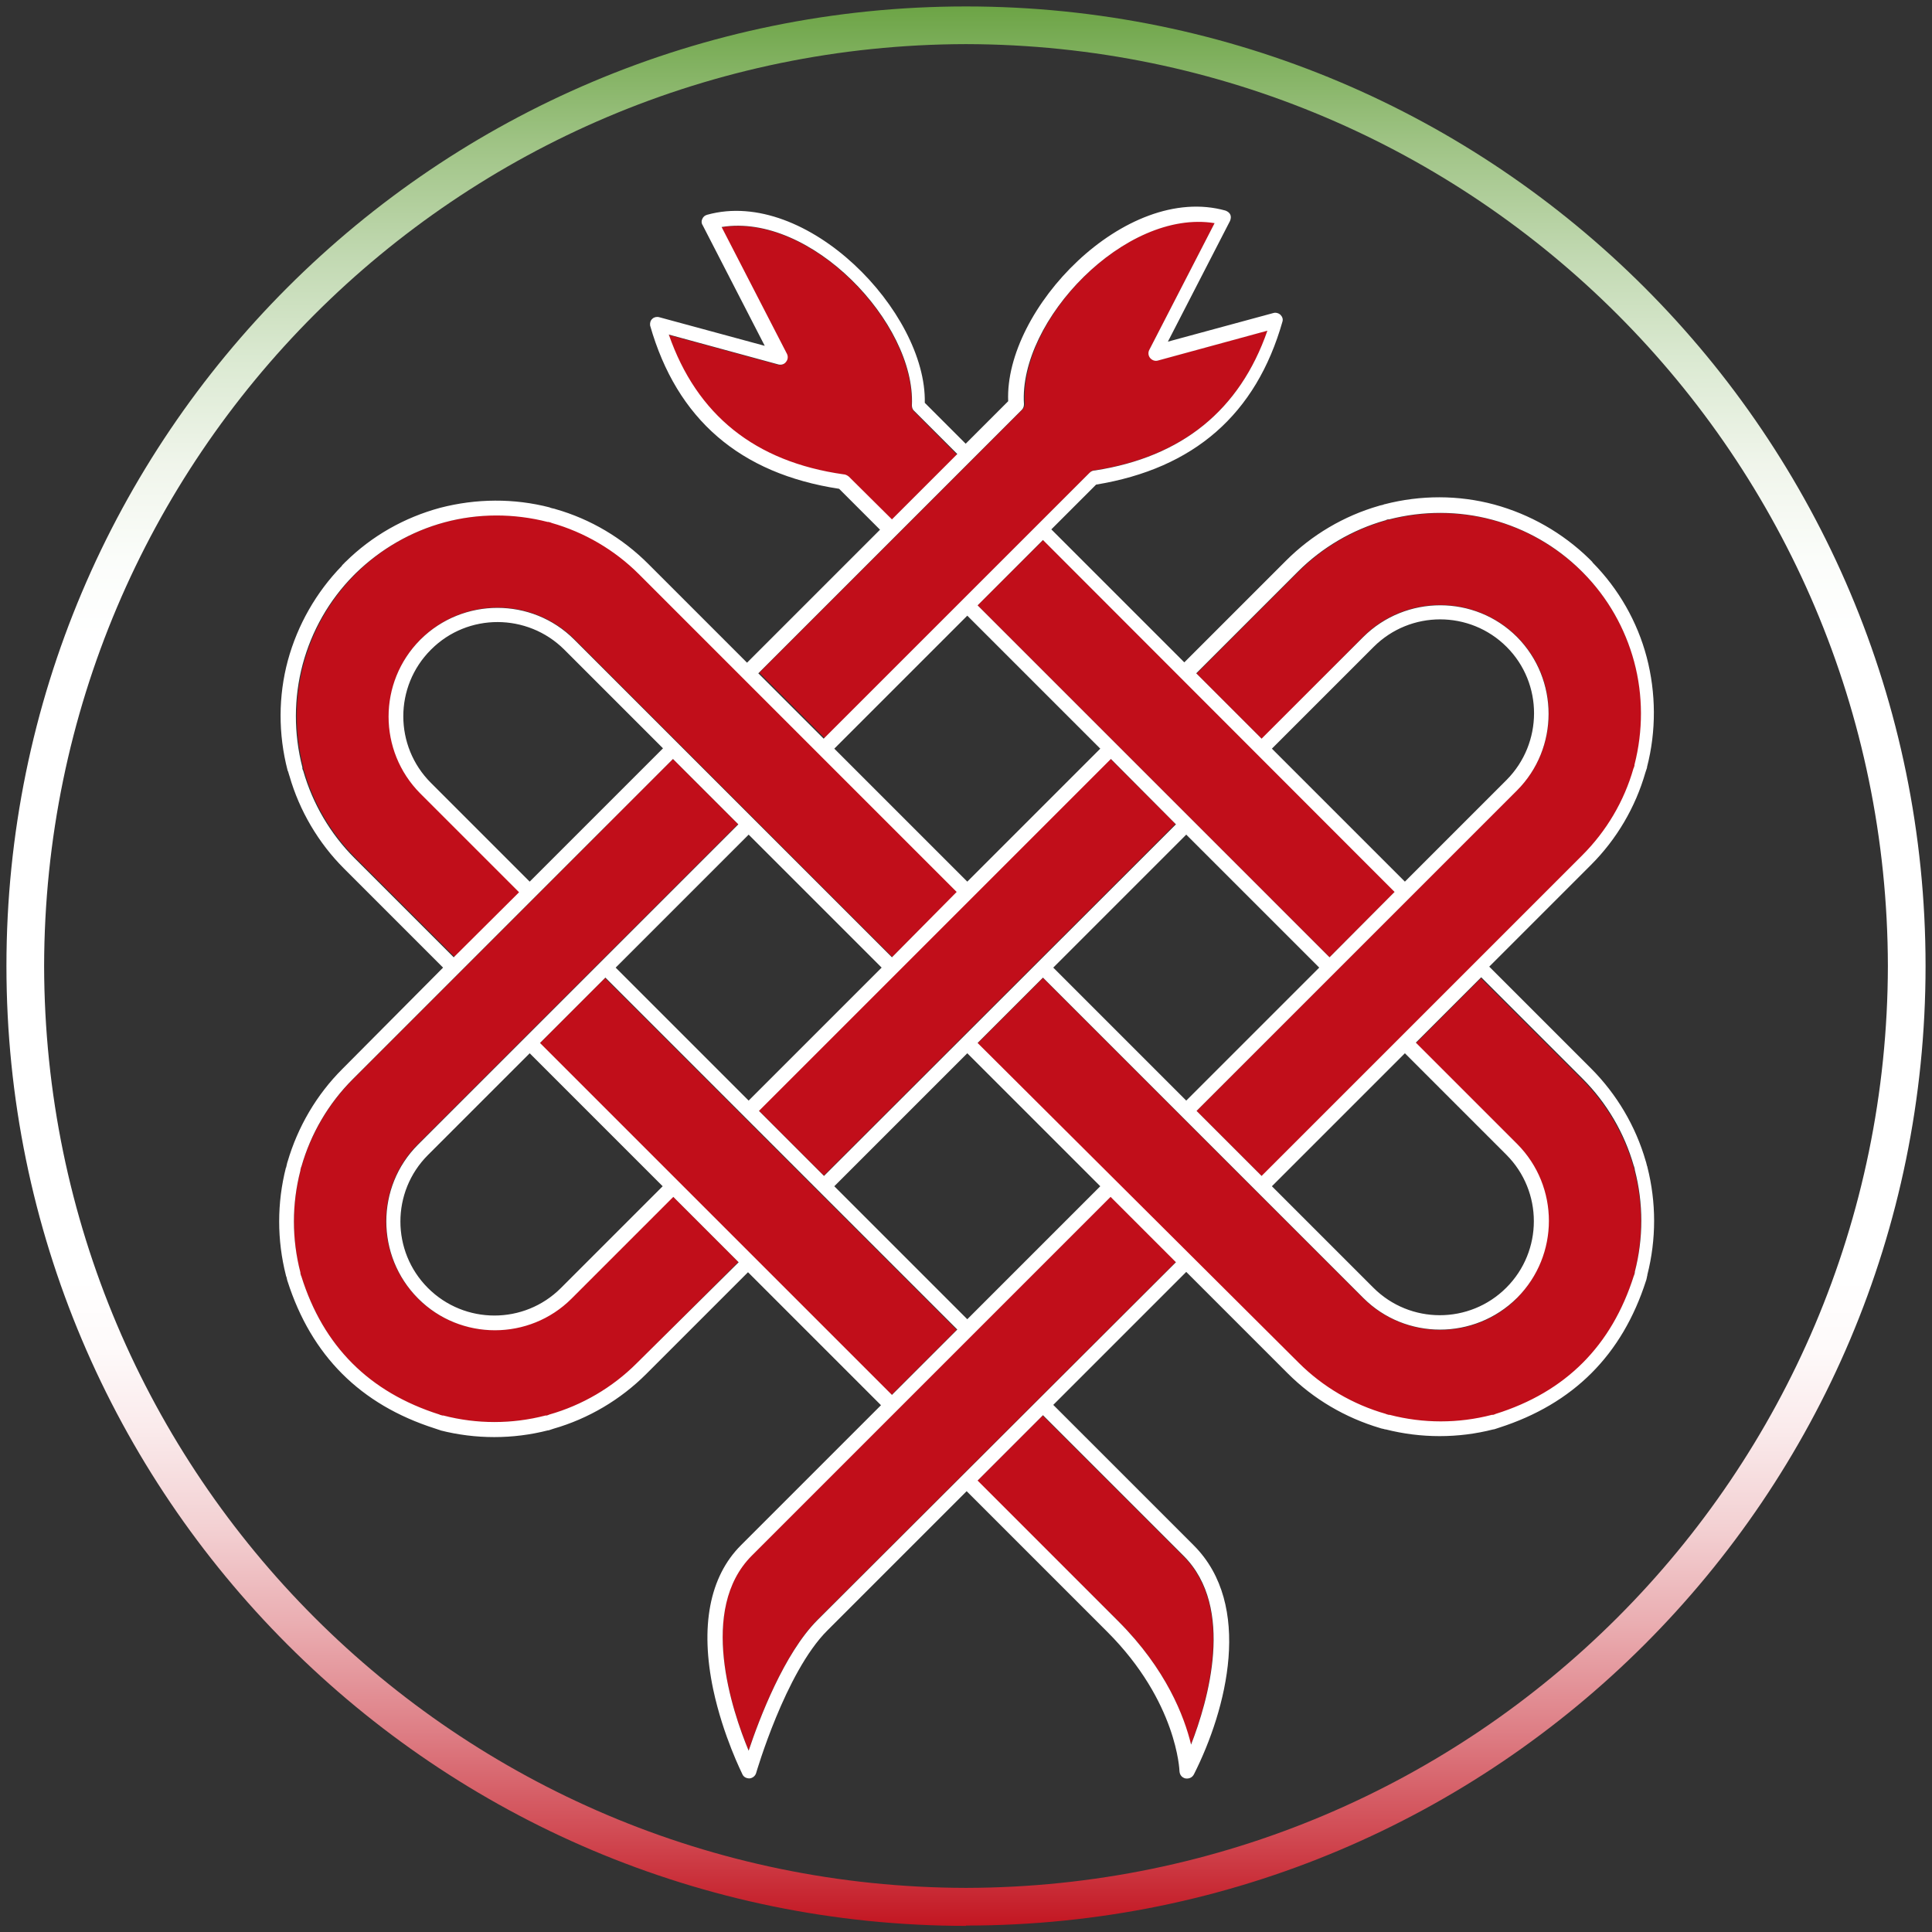
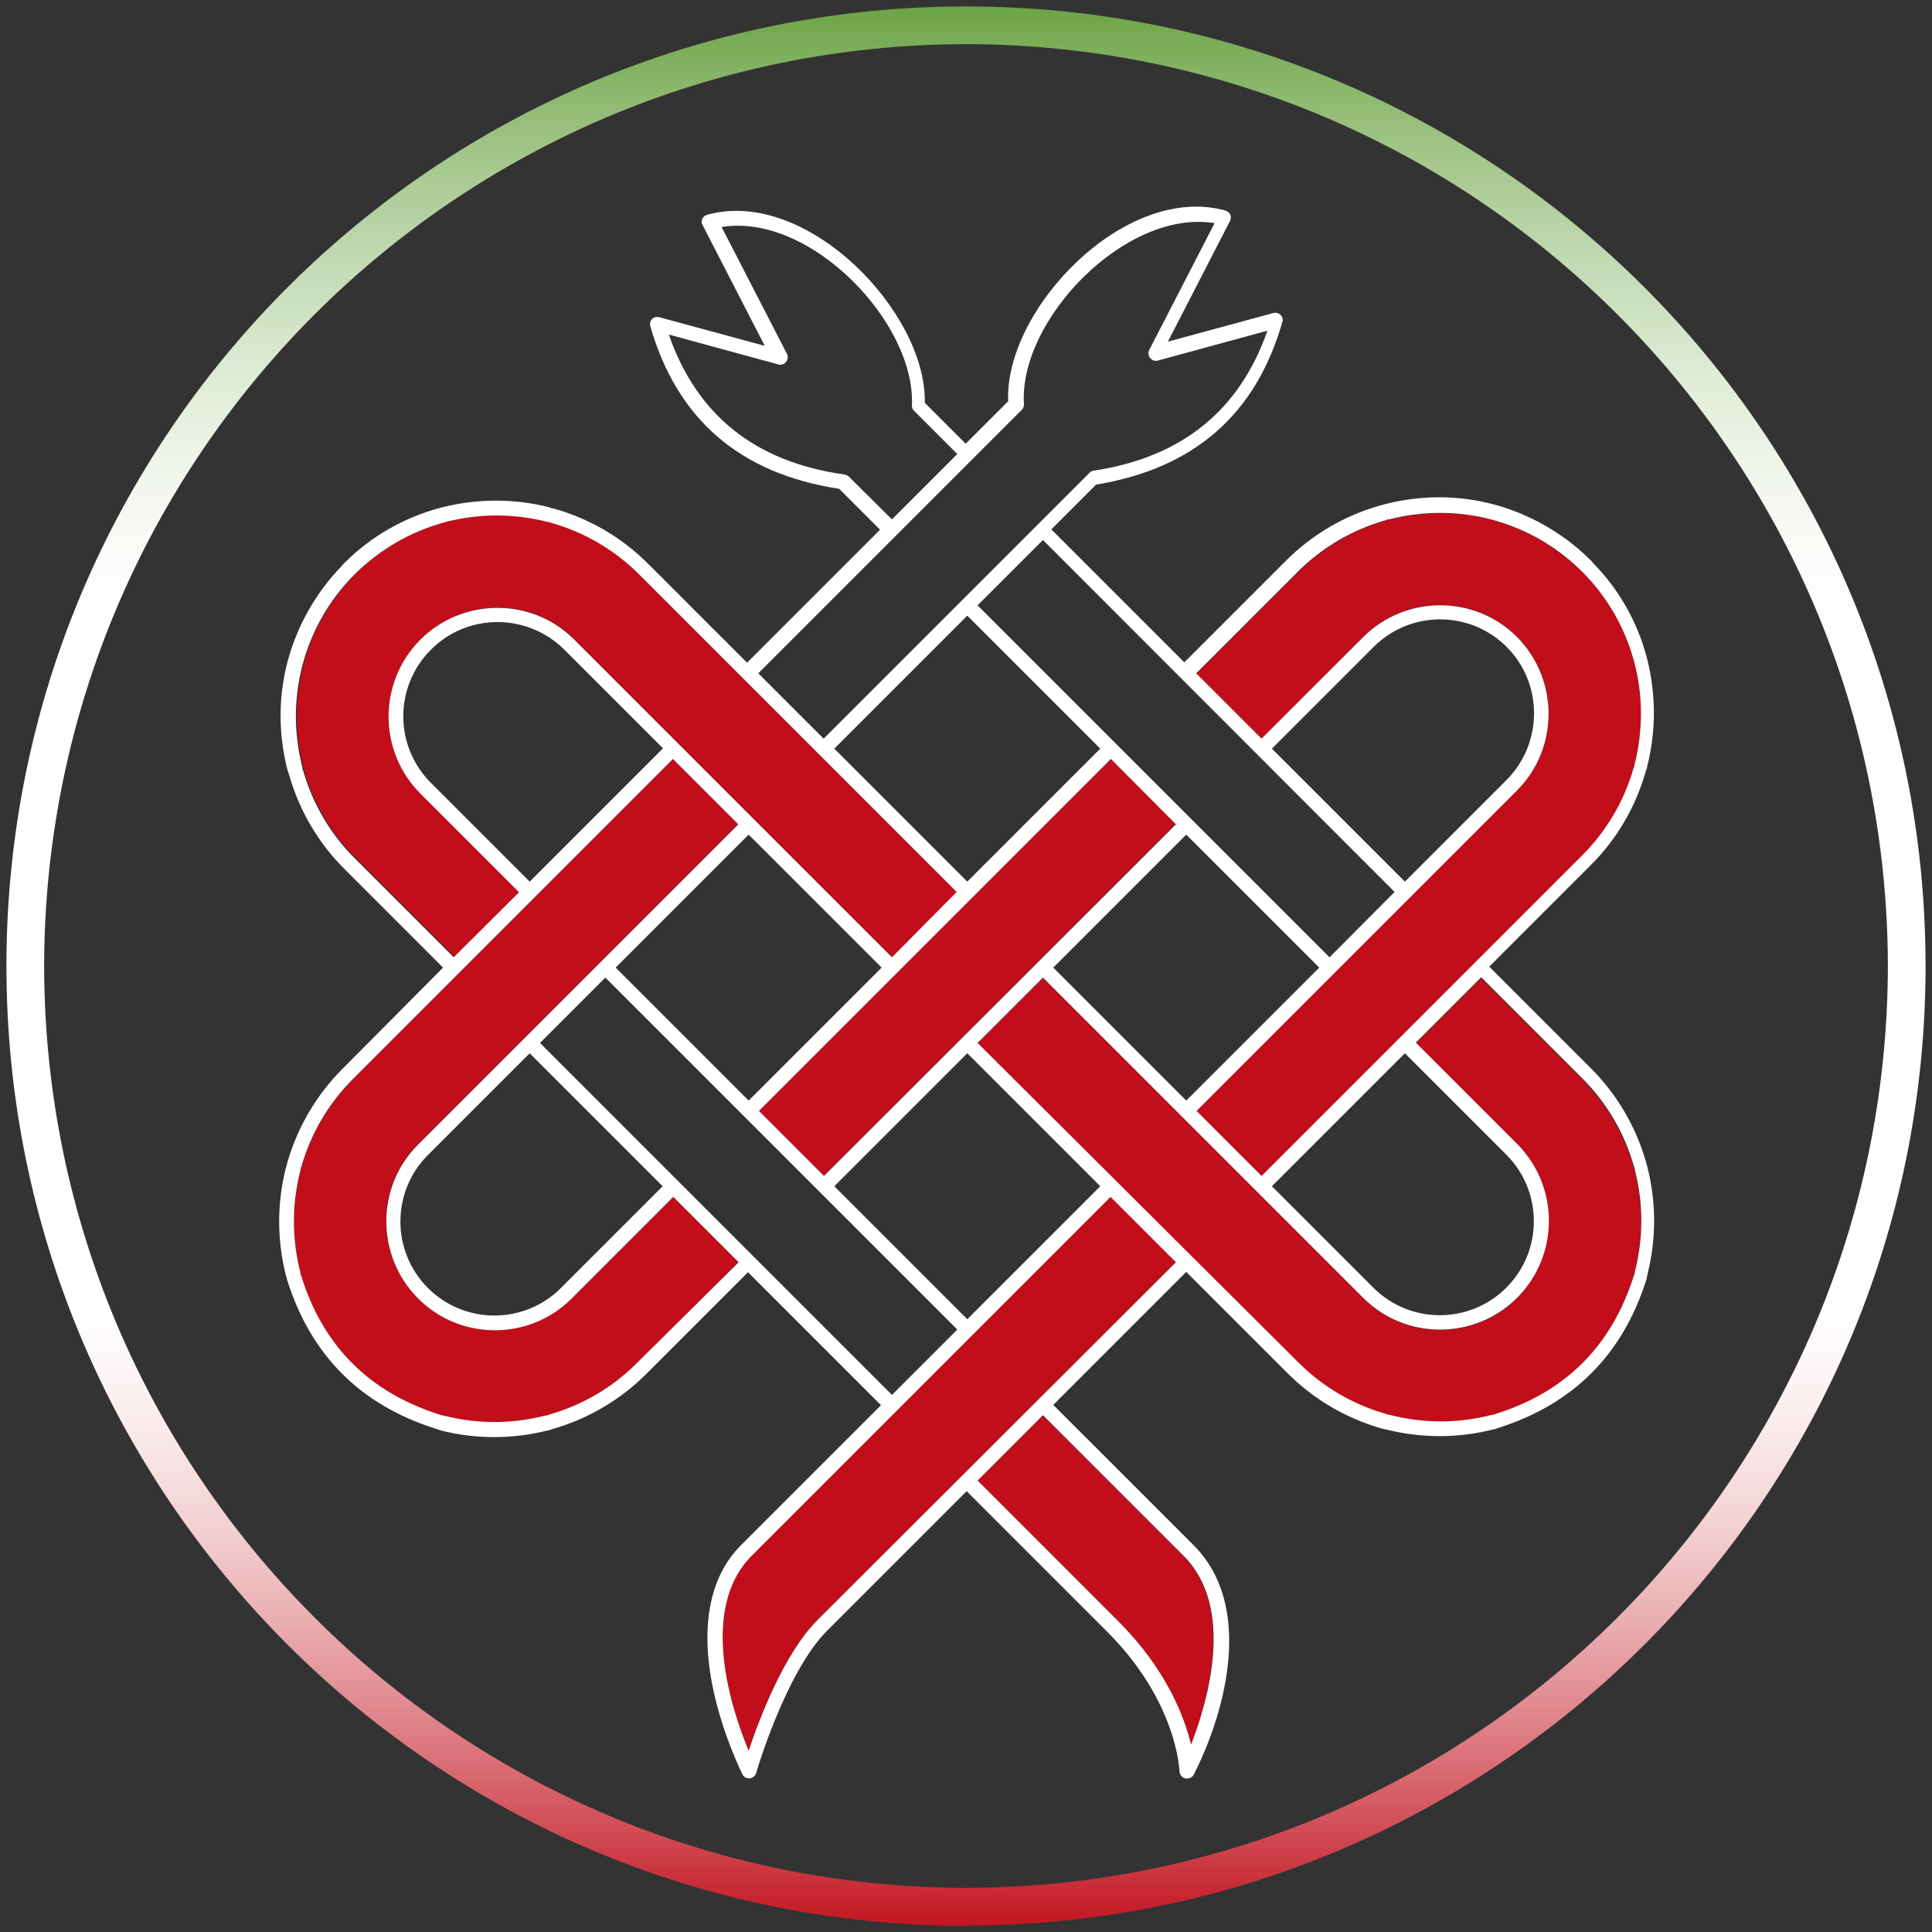
<svg xmlns="http://www.w3.org/2000/svg" xmlns:xlink="http://www.w3.org/1999/xlink" version="1.1" x="0px" y="0px" viewBox="0 0 600 600" style="enable-background:new 0 0 600 600;" xml:space="preserve" width="200" height="200">
  <rect x="0" y="0" width="600" height="600" fill="#333333" stroke="none" />
  <style type="text/css">
	.st0{display:none;}
	.st1{display:inline;}
	.st2{fill:#EEC211;}
	.st3{fill:#B02020;}
	.st4{display:inline;fill:#B02020;}
	.st5{fill:#FFFFFF;}
	.st6{clip-path:url(#SVGID_2_);fill:url(#SVGID_3_);}
	.st7{clip-path:url(#SVGID_2_);fill:#C10E1A;}
	.st8{fill:#C10E1A;}
	.st9{clip-path:url(#SVGID_5_);fill:#C10E1A;}
	.st10{clip-path:url(#SVGID_7_);fill:#C10E1A;}
	.st11{clip-path:url(#SVGID_7_);fill:#FFFFFF;}
</style>
  <g id="Ebene_1" class="st0">
    <g class="st1">
      <path class="st2" d="M348.1,501c15.3,15.3,21,30.3,23.1,39.3c5.4-13.8,14.1-43.6-2.3-60.1L324,435.5l-20.8,20.8L348.1,501z" />
      <path d="M283,115.9c-0.5-0.5-0.7-1.1-0.7-1.7c1.2-26.3-32.3-61.4-60.5-56.8l20.8,40.4c0.4,0.8,0.3,1.8-0.3,2.5s-1.5,1-2.4,0.8    L205,91.6c8.9,25.6,27.5,40.4,55.5,44.4c0.7,0,1.3,0.2,1.8,0.7l13.7,13.7l20.8-20.8L283,115.9z" />
      <path class="st3" d="M426,187.7c13.5-13.5,35.4-13.5,48.8,0c13.5,13.5,13.5,35.5,0,48.9l-102,102l20.8,20.8l102-102    c7.7-7.7,13.3-17.3,16.2-27.7c0-0.1,0.1-0.2,0.1-0.2l0.2-0.7l0,0v-0.1c0-0.1,0-0.1,0-0.2c2.8-10.7,2.8-22.1-0.1-32.8    c-2.8-10.6-8.4-20.4-16.2-28.3l-0.1-0.1l-0.5-0.5l-0.1-0.1c-7.9-7.7-17.6-13.3-28.3-16.1c-10.7-2.9-22-2.9-32.8-0.1    c-0.1,0-0.1,0-0.2,0h-0.1c0,0,0,0-0.1,0l-0.7,0.2c-0.1,0-0.1,0.1-0.2,0.1c-10.5,3-20,8.6-27.7,16.3l-32.3,32.3l20.8,20.8    L426,187.7z" />
      <path class="st3" d="M366.4,386.6l-20.8-20.8L231.4,480c-17.1,17.1-6.3,49.3-1,62.1c3.4-10.2,11.3-30.9,22-41.6L366.4,386.6z" />
-       <path class="st3" d="M174,398.2c-13.5,13.5-35.4,13.5-48.8,0c0,0,0,0,0-0.1c-13.5-13.5-13.5-35.4,0-48.9l102-102l-20.8-20.8    l-20.9,20.9c-0.1,0.1-0.1,0.2-0.2,0.3l-80.9,80.8c-7.7,7.7-13.3,17.3-16.3,27.7c0,0.1,0,0.2-0.1,0.2l-0.2,0.8c0,0.1,0,0.1,0,0.2    c-2.8,10.6-2.8,21.8,0,32.4c0,0.1,0,0.1,0,0.2l0,0v0.1l0.2,1c0,0.1,0.1,0.1,0.1,0.2c7,22.3,21.7,37,44,44c0.1,0,0.2,0,0.2,0.1    l0.7,0.2l0,0h0.1c0.1,0,0.1,0,0.2,0c10.6,2.8,21.8,2.8,32.4,0c0.1,0,0.1,0,0.2,0h0.1c0,0,0,0,0.1,0l0.6-0.2c0.1,0,0.2-0.1,0.2-0.1    c10.5-3,20.1-8.6,27.7-16.3l32.4-32.4l-20.8-20.8L174,398.2z" />
    </g>
    <rect x="220.8" y="278.3" transform="matrix(0.707 -0.707 0.707 0.707 -119.344 297.898)" class="st4" width="158.3" height="29.4" />
    <g class="st1">
      <path class="st3" d="M339,135.4c0.4-0.4,1.1-0.7,1.7-0.7c27.7-4.3,45.9-19.1,54.8-44.5l-34.9,9.5c-0.9,0.2-1.8-0.1-2.4-0.8    c-0.6-0.7-0.7-1.7-0.3-2.5L378.7,56c-28.4-4.7-62.3,31-60.5,57.5c0,0.7-0.2,1.3-0.7,1.8l-83.9,83.9l20.8,20.8L339,135.4z" />
      <path class="st3" d="M415.2,289.7l20.8-20.8c0,0-19.6-19.6-19.7-19.7L324,157l-20.8,20.8L415.2,289.7z" />
    </g>
    <rect x="215.7" y="283.4" transform="matrix(0.707 -0.707 0.707 0.707 -188.913 269.058)" class="st4" width="29.3" height="158.3" />
    <g class="st1">
-       <path class="st2" d="M474.8,349.3c13.5,13.5,13.5,35.4,0,48.8c0,0,0,0,0,0.1c-13.5,13.5-35.4,13.5-48.9,0L324,296.2L303.3,317    l101.9,101.9c7.7,7.7,17.3,13.3,27.7,16.3c0.1,0,0.2,0.1,0.2,0.1l0.7,0.2c0,0,0,0,0.1,0h0.1c0.1,0,0.1,0,0.2,0    c10.6,2.8,21.8,2.8,32.4,0c0.1,0,0.1,0,0.2,0h0.1h0.1l0.6-0.2c0.1,0,0.2-0.1,0.2-0.1c22.3-7,37-21.7,44-44c0-0.1,0-0.1,0.1-0.2    l0.2-0.7l0,0v-0.1c0-0.1,0-0.1,0-0.2c2.8-10.6,2.8-21.8,0-32.4c0-0.1,0-0.1,0-0.2l-0.2-0.8c0-0.1-0.1-0.2-0.1-0.2    c-3-10.5-8.6-20-16.3-27.7l-32.3-32.3L442.5,317L474.8,349.3z" />
      <path d="M126,237.4c-13.5-13.5-13.5-35.4,0-48.8l0,0l0.1-0.1c13.5-13.4,35.4-13.4,48.8,0L276,289.7l20.8-20.8L195.6,167.8    c-7.7-7.7-17.3-13.3-27.8-16.3c-0.1,0-0.1,0-0.2-0.1l-0.7-0.2h-0.1l0,0c-0.1,0-0.1,0-0.2,0c-10.7-2.8-22.1-2.8-32.8,0.1    c-10.6,2.8-20.4,8.4-28.3,16.1l-0.1,0.1L105,168l-0.1,0.1c-7.7,7.9-13.3,17.7-16.2,28.3c-2.9,10.7-2.9,22-0.1,32.8    c0,0.1,0,0.1,0,0.2v0.1v0.1l0.2,0.6c0,0.1,0.1,0.2,0.1,0.2c3,10.4,8.6,20,16.3,27.7l31.5,31.5l20.8-20.7L126,237.4z" />
      <path class="st5" d="M348.1,501l-44.8-44.8l20.8-20.8l44.8,44.8c16.5,16.5,7.7,46.3,2.3,60.1C369,531.4,363.3,516.3,348.1,501     M303.3,317l20.8-20.8l101.9,102c13.5,13.5,35.4,13.5,48.9,0c0,0,0,0,0.1-0.1c13.4-13.5,13.4-35.4,0-48.8L442.5,317l20.8-20.8    l32.3,32.3c7.7,7.7,13.3,17.3,16.3,27.7c0,0.1,0.1,0.2,0.1,0.2l0.2,0.8c0,0.1,0,0.1,0,0.2c2.8,10.6,2.8,21.8,0,32.4    c0,0.1,0,0.1,0,0.2v0.1l0,0l-0.2,0.7c0,0.1-0.1,0.1-0.1,0.2c-7,22.3-21.7,37-44,44c-0.1,0-0.2,0.1-0.2,0.1l-0.6,0.2H467h-0.1    c-0.1,0-0.1,0-0.2,0c-10.6,2.8-21.8,2.8-32.4,0c-0.1,0-0.1,0-0.2,0H434l0,0l-0.7-0.2c-0.1,0-0.2-0.1-0.2-0.1    c-10.5-3-20-8.6-27.7-16.3L303.3,317z M230.4,542.2c-5.3-12.8-16.1-45,1-62.1l114.2-114.2l20.8,20.8l-114,114    C241.7,511.3,233.8,532,230.4,542.2 M300,404.9l-42.3-42.3l42.3-42.3l42.3,42.3L300,404.9z M276,428.9L164,317l20.8-20.8l112,112    L276,428.9z M194.7,419c-7.7,7.7-17.3,13.3-27.7,16.3c-0.1,0-0.2,0.1-0.2,0.1l-0.6,0.2c0,0,0,0-0.1,0H166c-0.1,0-0.1,0-0.2,0    c-10.6,2.8-21.8,2.8-32.4,0c-0.1,0-0.1,0-0.2,0h-0.1l0,0l-0.7-0.2c-0.1,0-0.2-0.1-0.2-0.1c-22.3-7-37-21.7-44-44    c0-0.1,0-0.2-0.1-0.2l-0.2-0.7v-0.1l0,0c0-0.1,0-0.2,0-0.2c-2.8-10.6-2.8-21.8,0-32.4c0-0.1,0-0.1,0-0.2l0.2-0.8    c0-0.1,0.1-0.2,0.1-0.2c3-10.5,8.6-20.1,16.3-27.7l102-102l20.8,20.8l-102,102c-13.5,13.5-13.5,35.4,0,48.9c0,0,0,0,0.1,0.1    c13.5,13.4,35.4,13.4,48.8,0l32.4-32.4l20.8,20.8L194.7,419z M160.7,320.3l42.3,42.3L170.7,395c-11.7,11.6-30.6,11.7-42.3,0l0,0    c-11.7-11.7-11.7-30.7,0-42.3L160.7,320.3z M272.7,293l-42.3,42.3L188,293l42.3-42.3L272.7,293z M174.8,188.6    c-13.5-13.5-35.4-13.5-48.8,0l-0.1,0.1c-13.4,13.5-13.4,35.4,0,48.8l31.5,31.5l-20.8,20.7l-31.5-31.5    c-7.7-7.7-13.3-17.3-16.3-27.7c0-0.1,0-0.2-0.1-0.2l-0.2-0.6v-0.1v-0.1c0-0.1,0-0.1,0-0.2c-2.8-10.7-2.8-22.1,0.1-32.8    c2.8-10.6,8.4-20.4,16.2-28.3l0.1-0.1l0.5-0.5l0.1-0.1c7.9-7.7,17.6-13.3,28.3-16.1c10.7-2.9,22-2.9,32.8-0.1c0.1,0,0.1,0,0.2,0    l0,0h0.1l0.7,0.2c0.1,0,0.1,0.1,0.2,0.1c10.5,3,20,8.6,27.7,16.3L296.6,269L276,289.7L174.8,188.6z M160.7,265.7l-31.5-31.5    c-11.7-11.7-11.7-30.6,0-42.3l0.1-0.1c11.7-11.6,30.6-11.6,42.3,0l31.5,31.5L160.7,265.7z M262.3,136.7c-0.5-0.5-1.1-0.7-1.8-0.7    c-28.1-4-46.6-18.8-55.5-44.4l34.9,9.5c0.9,0.2,1.8-0.1,2.4-0.8c0.6-0.7,0.7-1.7,0.3-2.5l-20.8-40.4c28.2-4.6,61.8,30.5,60.5,56.8    c0,0.7,0.2,1.3,0.7,1.7l13.7,13.7L276,150.4L262.3,136.7z M378.6,56.1l-20.8,40.4c-0.4,0.8-0.3,1.8,0.3,2.5c0.6,0.7,1.5,1,2.4,0.8    l34.9-9.5c-8.9,25.4-27.1,40.2-54.8,44.5c-0.6,0-1.2,0.2-1.7,0.7L254.4,220l-20.8-20.8l83.9-83.9c0.5-0.5,0.7-1.1,0.7-1.8    C316.3,87.1,350.3,51.4,378.6,56.1 M342.3,223.3L300,265.6l-42.3-42.3L300,181L342.3,223.3z M366.4,247.3l-112,112l-20.8-20.8    l112-112L366.4,247.3z M412,293l-42.3,42.3L327.3,293l42.3-42.3L412,293z M436,268.9l-20.7,20.8l-112-112L324,157L436,268.9z     M439.3,265.7L397,223.4l32.4-32.4c11.7-11.7,30.6-11.7,42.4,0c11.6,11.7,11.6,30.6,0,42.3L439.3,265.7z M405.3,166.9    c7.7-7.7,17.3-13.3,27.7-16.3c0.1,0,0.2,0,0.2-0.1l0.7-0.2c0,0,0,0,0.1,0h0.1c0.1,0,0.1,0,0.2,0c10.7-2.8,22.1-2.8,32.8,0.1    c10.6,2.8,20.4,8.4,28.3,16.1l0.1,0.1l0.5,0.5l0.1,0.1c7.7,7.9,13.3,17.7,16.2,28.3c2.9,10.7,2.9,22,0.1,32.8c0,0.1,0,0.1,0,0.2    v0.1l0,0l-0.2,0.7c0,0.1-0.1,0.2-0.1,0.2c-3,10.4-8.6,20-16.3,27.7l-102,102L373,338.4l102-102c13.5-13.5,13.5-35.4,0-48.9    c-13.5-13.4-35.4-13.4-48.8,0L393.7,220l-20.8-20.8L405.3,166.9z M439.3,320.3l32.3,32.3c11.7,11.7,11.7,30.6,0,42.3l0,0    c-11.7,11.7-30.7,11.7-42.3,0L397,362.6L439.3,320.3z M372.1,549.7c10.4-20.7,18.9-53.8,0-72.7l-44.8-44.8l42.3-42.3l32.3,32.3    c8.2,8.2,18.4,14.2,29.5,17.4c0.1,0,0.2,0.1,0.3,0.1l0.9,0.2l0,0l0,0l0.3,0.1c0.1,0,0.2,0,0.2,0c11.2,2.9,23.1,2.9,34.4,0    c0.1,0,0.1,0,0.2,0l0.2-0.1h0.1l1-0.3c0.1,0,0.2-0.1,0.3-0.1c23.7-7.6,39.3-23.2,46.8-46.9c0-0.1,0.1-0.2,0.1-0.3l0.2-0.9    c0,0,0,0,0-0.1l0.1-0.3c0-0.1,0-0.1,0-0.2c2.9-11.2,2.9-23.1,0-34.3c0-0.1,0-0.2-0.1-0.3l-0.3-1.3c0-0.1-0.1-0.2-0.1-0.3    c-3.2-11.1-9.2-21.3-17.4-29.5l-22.8-22.8l-9.5-9.5l32.4-32.4c8.2-8.2,14.2-18.3,17.3-29.4c0-0.1,0.1-0.2,0.1-0.3l0.3-1l0,0    l0.1-0.3c0-0.1,0-0.1,0-0.2c3-11.4,2.9-23.5-0.1-34.9c-3-11.3-9-21.8-17.2-30.2c0-0.1-0.1-0.1-0.2-0.2l-0.8-0.8    c-0.1-0.1-0.1-0.1-0.2-0.2c-8.4-8.2-18.8-14.2-30.2-17.2c-11.4-3-23.5-3.1-34.9-0.1c-0.1,0-0.2,0-0.3,0.1l-0.3,0.1l0,0l-0.9,0.2    c-0.1,0-0.2,0.1-0.3,0.1c-11.1,3.2-21.3,9.2-29.5,17.4l-32,32.5l-42.3-42.3l14.3-14.3c31.1-5.1,50.9-22.4,59.3-51.9    c0.2-0.8-0.1-1.6-0.7-2.1s-1.4-0.8-2.2-0.5L364.4,94l19.7-38.4c0.6-1.6,0.1-2.6-1.4-3.3c-31.9-8.9-70.4,31.4-69.2,60.6L300,126.4    l-13-13c0.6-28.9-37.6-68.7-69.2-59.8c-0.7,0.2-1.2,0.7-1.5,1.3s-0.3,1.4,0.1,2l19.7,38.4l-33.6-9.2c-0.8-0.2-1.6,0-2.2,0.5    c-0.6,0.5-0.8,1.4-0.7,2.1c8.5,29.8,28.6,47.1,60.2,51.9l13,13L230.4,196l-31.5-31.5c-8.2-8.2-18.4-14.2-29.5-17.4    c-0.1,0-0.2-0.1-0.3-0.1l-0.9-0.3l0,0l-0.3-0.1c-0.1,0-0.2,0-0.2-0.1c-11.4-3-23.5-2.9-34.9,0.1c-11.3,3-21.8,9-30.2,17.2    c-0.1,0-0.1,0.1-0.2,0.2l-0.8,0.8c-0.1,0.1-0.1,0.1-0.2,0.2c-8.2,8.4-14.2,18.8-17.2,30.2s-3.1,23.5-0.1,34.9c0,0.1,0,0.2,0.1,0.2    l0.1,0.3l0,0l0.3,1c0,0.1,0.1,0.2,0.1,0.3c3.2,11.1,9.2,21.3,17.4,29.4l31.5,31.5l-32.4,32.4c-8.2,8.2-14.2,18.4-17.4,29.5    c0,0.1-0.1,0.2-0.1,0.3l-0.3,1.3c0,0.1,0,0.2-0.1,0.2c-2.9,11.2-2.9,23.1,0,34.3c0,0.1,0,0.2,0.1,0.3l0.1,0.3l0,0l0.2,0.9    c0,0.1,0.1,0.2,0.1,0.3c7.5,23.7,23.2,39.3,46.8,46.8c0.1,0,0.2,0.1,0.3,0.1l1,0.3l0,0l0.3,0.1c0.1,0,0.2,0,0.2,0.1    c11.2,2.9,23.1,2.9,34.4,0c0.1,0,0.1,0,0.2,0l0.3-0.1l0,0l1-0.3c0.1,0,0.2-0.1,0.3-0.1c11.1-3.2,21.3-9.2,29.5-17.4l32.4-32.4    l42.3,42.3l-44.5,44.5c-10,10-13,25.9-8.8,45.9c3.2,14.8,9.1,26.6,9.3,27.1c0.4,0.8,1.2,1.3,2.3,1.3c0.9-0.1,1.7-0.8,2-1.7    c0.1-0.3,9.3-32.1,22.6-45.4l44.4-44.4l44.8,44.8c22.2,22.2,22.9,44.2,22.9,44.4c0.1,1.2,0.7,1.9,1.8,2.2    C370.6,551.2,371.6,550.7,372.1,549.7" />
    </g>
  </g>
  <g id="Ebene_2">
    <g>
      <defs>
        <rect id="SVGID_1_" width="600" height="600" />
      </defs>
      <clipPath id="SVGID_2_">
        <use xlink:href="#SVGID_1_" style="overflow:visible;" />
      </clipPath>
      <linearGradient id="SVGID_3_" gradientUnits="userSpaceOnUse" x1="-1.698" y1="721.832" x2="2.212" y2="721.832" gradientTransform="matrix(9.396760e-15 153.461 153.461 -9.396760e-15 -110473.039 260.507)">
        <stop offset="0" style="stop-color:#FFFFFF" />
        <stop offset="0" style="stop-color:#69A241" />
        <stop offset="1.744817e-02" style="stop-color:#76AA52" />
        <stop offset="7.601460e-02" style="stop-color:#A0C486" />
        <stop offset="0.134" style="stop-color:#C2D9B2" />
        <stop offset="0.189" style="stop-color:#DCEAD3" />
        <stop offset="0.241" style="stop-color:#F0F5EB" />
        <stop offset="0.289" style="stop-color:#FBFDFA" />
        <stop offset="0.33" style="stop-color:#FFFFFF" />
        <stop offset="0.66" style="stop-color:#FFFFFF" />
        <stop offset="0.695" style="stop-color:#FEFAFA" />
        <stop offset="0.738" style="stop-color:#FAEAEB" />
        <stop offset="0.787" style="stop-color:#F3D1D3" />
        <stop offset="0.838" style="stop-color:#EAADB1" />
        <stop offset="0.892" style="stop-color:#DE7F86" />
        <stop offset="0.948" style="stop-color:#D04851" />
        <stop offset="1" style="stop-color:#C10E1A" />
      </linearGradient>
      <path class="st6" d="M300,592.2v-5.9C458.1,586,586,458.1,586.3,300C586,141.9,458.1,14,300,13.7C141.9,14,14,141.9,13.7,300    C14,458.1,141.9,586,300,586.3V592.2v5.9C135.4,598,2,464.6,2,300l0,0C2,135.4,135.4,2,300,2c164.6,0,298,133.4,298,298    c0,164.6-133.4,298-298,298V592.2z" />
      <path class="st7" d="M347.3,503.5c14.9,14.9,20.5,29.6,22.5,38.4c5.2-13.4,13.8-42.6-2.3-58.6l-43.7-43.7l-20.3,20.3L347.3,503.5z    " />
-       <path class="st7" d="M283.8,127.7c-0.4-0.4-0.7-1.1-0.7-1.7c1.2-25.6-31.5-60-59.1-55.4l20.3,39.4c0.4,0.8,0.3,1.8-0.3,2.5    c-0.6,0.7-1.5,1-2.3,0.8l-34.1-9.3c8.7,25,26.8,39.5,54.2,43.4c0.6,0,1.3,0.2,1.7,0.7l13.4,13.4l20.3-20.3L283.8,127.7z" />
      <path class="st7" d="M423.4,197.7c13.1-13.1,34.5-13.1,47.7,0c13.2,13.2,13.2,34.6,0,47.7L371.6,345l20.3,20.3l99.6-99.6    c7.5-7.5,13-16.9,15.9-27c0-0.1,0.1-0.2,0.1-0.2l0.2-0.6c0,0,0,0,0,0l0-0.1c0-0.1,0-0.1,0-0.2c2.7-10.5,2.7-21.5-0.1-32    c-2.8-10.4-8.2-19.9-15.8-27.6c0,0-0.1-0.1-0.1-0.1l-0.5-0.5c0,0-0.1-0.1-0.1-0.1c-7.7-7.5-17.2-13-27.6-15.8    c-10.4-2.8-21.5-2.8-32-0.1c-0.1,0-0.1,0-0.2,0l-0.1,0c0,0,0,0-0.1,0l-0.6,0.2c-0.1,0-0.1,0.1-0.2,0.1    c-10.2,2.9-19.6,8.4-27.1,15.9l-31.6,31.6l20.3,20.3L423.4,197.7z" />
      <path class="st7" d="M365.2,391.9l-20.3-20.3L233.5,483c-16.7,16.7-6.2,48.1-1,60.6c3.3-9.9,11-30.1,21.4-40.6L365.2,391.9z" />
      <path class="st7" d="M177.4,403.2c-13.1,13.1-34.5,13.1-47.7,0c0,0,0,0,0-0.1c-13.1-13.1-13.1-34.5,0-47.7l99.5-99.5L209,235.7    l-20.4,20.4c-0.1,0.1-0.1,0.2-0.2,0.3l-78.9,78.9c-7.5,7.5-13,16.9-15.9,27.1c0,0.1,0,0.2-0.1,0.2l-0.2,0.8c0,0.1,0,0.1,0,0.2    c-2.7,10.4-2.7,21.3,0,31.7c0,0.1,0,0.1,0,0.2l0,0c0,0,0,0.1,0,0.1l0.2,0.7c0,0.1,0.1,0.1,0.1,0.2c6.9,21.8,21.2,36.1,42.9,42.9    c0.1,0,0.2,0,0.2,0.1l0.7,0.2c0,0,0,0,0,0l0.1,0c0.1,0,0.1,0,0.2,0c10.4,2.7,21.3,2.7,31.7,0c0.1,0,0.1,0,0.2,0l0.1,0    c0,0,0,0,0.1,0l0.6-0.2c0.1,0,0.2-0.1,0.2-0.1c10.2-2.9,19.6-8.4,27.1-15.9l31.6-31.6L209,371.6L177.4,403.2z" />
    </g>
    <rect x="223.2" y="286.1" transform="matrix(0.707 -0.707 0.707 0.707 -124.462 300.394)" class="st8" width="154.5" height="28.6" />
    <g>
      <defs>
-         <rect id="SVGID_4_" width="600" height="600" />
-       </defs>
+         </defs>
      <clipPath id="SVGID_5_">
        <use xlink:href="#SVGID_4_" style="overflow:visible;" />
      </clipPath>
      <path class="st9" d="M338.5,146.7c0.4-0.4,1-0.7,1.7-0.7c27-4.2,44.8-18.6,53.5-43.4l-34.1,9.3c-0.9,0.2-1.8-0.1-2.3-0.8    c-0.6-0.7-0.7-1.7-0.3-2.5l20.3-39.4c-27.7-4.5-60.8,30.2-59,56.1c0,0.7-0.2,1.3-0.7,1.8l-81.8,81.8l20.3,20.3L338.5,146.7z" />
      <path class="st9" d="M412.9,297.3l20.3-20.3c0,0-19.1-19.1-19.2-19.3l-90-90L303.6,188L412.9,297.3z" />
    </g>
-     <rect x="218.1" y="291.2" transform="matrix(0.707 -0.707 0.707 0.707 -192.418 272.285)" class="st8" width="28.6" height="154.5" />
    <g>
      <defs>
        <rect id="SVGID_6_" width="600" height="600" />
      </defs>
      <clipPath id="SVGID_7_">
        <use xlink:href="#SVGID_6_" style="overflow:visible;" />
      </clipPath>
      <path class="st10" d="M471.1,355.4c13.1,13.1,13.1,34.5,0,47.7c0,0,0,0,0,0.1c-13.1,13.1-34.5,13.1-47.7,0l-99.5-99.5l-20.3,20.3    l99.5,99.5c7.5,7.5,16.9,13,27.1,15.9c0.1,0,0.2,0.1,0.2,0.1l0.7,0.2c0,0,0,0,0.1,0l0.1,0c0.1,0,0.1,0,0.2,0    c10.4,2.7,21.3,2.7,31.7,0c0.1,0,0.1,0,0.2,0l0.1,0c0,0,0.1,0,0.1,0l0.6-0.2c0.1,0,0.1-0.1,0.2-0.1c21.8-6.9,36.1-21.2,42.9-42.9    c0-0.1,0-0.1,0.1-0.2l0.2-0.7c0,0,0,0,0,0l0-0.1c0-0.1,0-0.1,0-0.2c2.7-10.4,2.7-21.3,0-31.7c0-0.1,0-0.1,0-0.2l-0.2-0.8    c0-0.1-0.1-0.1-0.1-0.2c-2.9-10.2-8.4-19.6-15.9-27.1l-31.5-31.5l-20.3,20.3L471.1,355.4z" />
      <path class="st10" d="M130.6,246.3c-13.1-13.1-13.1-34.5,0-47.7v0l0.1-0.1c13.2-13.1,34.5-13.1,47.7,0l98.7,98.7l20.3-20.3    l-98.7-98.7c-7.5-7.5-16.9-13-27.1-15.9c-0.1,0-0.1,0-0.2-0.1l-0.7-0.2c0,0-0.1,0-0.1,0l0,0c-0.1,0-0.1,0-0.2,0    c-10.5-2.7-21.5-2.7-32,0.1c-10.4,2.8-19.9,8.2-27.6,15.8c0,0-0.1,0.1-0.1,0.1l-0.5,0.5c0,0-0.1,0.1-0.1,0.1    c-7.6,7.7-13,17.2-15.8,27.6c-2.8,10.4-2.8,21.5-0.1,32c0,0.1,0,0.1,0,0.2l0,0.1c0,0,0,0.1,0,0.1l0.2,0.6c0,0.1,0.1,0.2,0.1,0.2    c2.9,10.2,8.4,19.5,15.9,27l30.8,30.8l20.3-20.2L130.6,246.3z" />
      <path class="st11" d="M347.3,503.5l-43.7-43.7l20.3-20.3l43.7,43.7c16.1,16.1,7.5,45.2,2.3,58.6    C367.8,533.1,362.2,518.4,347.3,503.5 M303.6,323.9l20.3-20.3l99.5,99.5c13.1,13.1,34.5,13.1,47.7,0c0,0,0,0,0.1-0.1    c13.1-13.2,13.1-34.5,0-47.7l-31.5-31.5l20.3-20.3l31.5,31.5c7.5,7.5,13,16.9,15.9,27.1c0,0.1,0.1,0.2,0.1,0.2l0.2,0.8    c0,0.1,0,0.1,0,0.2c2.7,10.4,2.7,21.3,0,31.7c0,0.1,0,0.1,0,0.2l0,0.1c0,0,0,0,0,0l-0.2,0.7c0,0.1-0.1,0.1-0.1,0.2    c-6.9,21.8-21.2,36.1-42.9,42.9c-0.1,0-0.2,0.1-0.2,0.1l-0.6,0.2c0,0-0.1,0-0.1,0l-0.1,0c-0.1,0-0.1,0-0.2,0    c-10.4,2.7-21.3,2.7-31.7,0c-0.1,0-0.1,0-0.2,0l-0.1,0c0,0,0,0,0,0l-0.7-0.2c-0.1,0-0.2-0.1-0.2-0.1c-10.2-2.9-19.6-8.4-27.1-15.9    L303.6,323.9z M232.5,543.7c-5.2-12.5-15.7-43.9,1-60.6l111.4-111.4l20.3,20.3L253.9,503.1C243.5,513.5,235.8,533.8,232.5,543.7     M300.4,409.7l-41.3-41.3l41.3-41.3l41.3,41.3L300.4,409.7z M277,433.2L167.7,323.9l20.3-20.3l109.3,109.3L277,433.2z     M197.7,423.4c-7.5,7.5-16.9,13-27.1,15.9c-0.1,0-0.2,0.1-0.2,0.1l-0.6,0.2c0,0,0,0-0.1,0l-0.1,0c-0.1,0-0.1,0-0.2,0    c-10.4,2.7-21.3,2.7-31.7,0c-0.1,0-0.1,0-0.2,0l-0.1,0c0,0,0,0,0,0l-0.7-0.2c-0.1,0-0.2-0.1-0.2-0.1    c-21.8-6.9-36.1-21.2-42.9-42.9c0-0.1,0-0.1-0.1-0.2l-0.2-0.7c0,0,0-0.1,0-0.1l0,0c0-0.1,0-0.1,0-0.2c-2.7-10.4-2.7-21.3,0-31.7    c0-0.1,0-0.1,0-0.2l0.2-0.8c0-0.1,0.1-0.1,0.1-0.2c2.9-10.2,8.4-19.6,15.9-27.1l99.5-99.5l20.3,20.3l-99.5,99.5    c-13.1,13.1-13.1,34.5,0,47.7c0,0,0,0,0.1,0.1c13.1,13.1,34.5,13.1,47.6,0l31.6-31.6l20.3,20.3L197.7,423.4z M164.5,327.1    l41.3,41.3L174.2,400c-11.4,11.4-29.9,11.4-41.3,0c0,0,0,0,0,0c-11.4-11.4-11.4-29.9,0-41.3L164.5,327.1z M273.8,300.5l-41.3,41.3    l-41.3-41.3l41.3-41.3L273.8,300.5z M178.3,198.6c-13.1-13.1-34.5-13.1-47.7,0l-0.1,0.1c-13.1,13.2-13.1,34.5,0,47.7l30.7,30.7    l-20.3,20.2l-30.8-30.8c-7.5-7.5-13-16.9-15.9-27c0-0.1,0-0.2-0.1-0.2l-0.2-0.6c0,0,0-0.1,0-0.1l0-0.1c0-0.1,0-0.1,0-0.2    c-2.7-10.5-2.7-21.5,0.1-32c2.8-10.4,8.2-19.9,15.8-27.6c0,0,0.1-0.1,0.1-0.1l0.5-0.5c0,0,0.1-0.1,0.1-0.1    c7.7-7.5,17.2-13,27.6-15.8c10.4-2.8,21.5-2.8,32-0.1c0.1,0,0.1,0,0.2,0l0,0c0,0,0.1,0,0.1,0l0.7,0.2c0.1,0,0.1,0.1,0.2,0.1    c10.2,2.9,19.6,8.4,27.1,15.9l98.7,98.7L277,297.3L178.3,198.6z M164.5,273.8l-30.7-30.7c-11.4-11.4-11.4-29.9,0-41.3l0.1-0.1    c11.4-11.4,29.9-11.3,41.3,0l30.7,30.7L164.5,273.8z M263.6,148c-0.5-0.4-1.1-0.7-1.7-0.7c-27.4-3.9-45.5-18.4-54.2-43.4l34.1,9.3    c0.9,0.2,1.8-0.1,2.3-0.8c0.6-0.7,0.7-1.7,0.3-2.5l-20.3-39.4c27.6-4.5,60.3,29.8,59.1,55.4c0,0.6,0.2,1.3,0.7,1.7l13.4,13.4    L277,161.3L263.6,148z M377.2,69.3l-20.3,39.4c-0.4,0.8-0.3,1.8,0.3,2.5c0.6,0.7,1.5,1,2.3,0.8l34.1-9.3    c-8.6,24.7-26.5,39.2-53.5,43.4c-0.6,0-1.2,0.2-1.7,0.7l-82.6,82.6l-20.3-20.3l81.8-81.8c0.5-0.5,0.7-1.1,0.7-1.8    C316.3,99.5,349.5,64.8,377.2,69.3 M341.7,232.5l-41.3,41.3l-41.3-41.3l41.3-41.3L341.7,232.5z M365.2,256L255.9,365.2L235.7,345    l109.3-109.3L365.2,256z M409.7,300.5l-41.3,41.3l-41.3-41.3l41.3-41.3L409.7,300.5z M433.1,277l-20.2,20.3L303.6,188l20.3-20.3    L433.1,277z M436.3,273.8L395,232.5l31.6-31.6c11.4-11.4,29.9-11.4,41.3,0c11.4,11.4,11.3,29.9,0,41.3L436.3,273.8z M403.1,177.5    c7.5-7.5,16.9-13,27.1-15.9c0.1,0,0.2,0,0.2-0.1l0.6-0.2c0,0,0,0,0.1,0l0.1,0c0.1,0,0.1,0,0.2,0c10.5-2.7,21.5-2.7,32,0.1    c10.4,2.8,19.9,8.2,27.6,15.8c0,0,0.1,0.1,0.1,0.1l0.5,0.5c0,0,0.1,0.1,0.1,0.1c7.6,7.7,13,17.2,15.8,27.6    c2.8,10.4,2.8,21.5,0.1,32c0,0.1,0,0.1,0,0.2l0,0.1c0,0,0,0,0,0l-0.2,0.6c0,0.1-0.1,0.2-0.1,0.2c-2.9,10.2-8.4,19.5-15.9,27    l-99.6,99.6L371.6,345l99.5-99.5c13.1-13.1,13.1-34.5,0-47.7c-13.1-13.1-34.5-13.1-47.7,0l-31.6,31.6l-20.3-20.3L403.1,177.5z     M436.3,327.1l31.5,31.5c11.4,11.4,11.4,29.9,0,41.3c0,0,0,0,0,0c-11.4,11.4-29.9,11.4-41.3,0L395,368.4L436.3,327.1z M370.8,551    c10.2-20.2,18.4-52.5,0-71l-43.7-43.7l41.3-41.3l31.5,31.5c8,8,17.9,13.8,28.7,17c0.1,0,0.2,0.1,0.3,0.1l0.9,0.2h0c0,0,0,0,0,0    l0.3,0.1c0.1,0,0.1,0,0.2,0c11,2.8,22.6,2.8,33.5,0c0.1,0,0.1,0,0.2,0l0.2-0.1c0,0,0.1,0,0.1,0l0.9-0.3c0.1,0,0.2-0.1,0.3-0.1    c23.1-7.4,38.3-22.6,45.7-45.7c0-0.1,0.1-0.2,0.1-0.3l0.2-0.9c0,0,0,0,0-0.1l0.1-0.3c0-0.1,0-0.1,0-0.2c2.8-11,2.8-22.5,0-33.5    c0-0.1,0-0.2-0.1-0.3l-0.3-1.2c0-0.1-0.1-0.2-0.1-0.3c-3.1-10.8-9-20.8-17-28.8l-22.3-22.3l-9.3-9.3l31.6-31.6    c8-8,13.8-17.9,16.9-28.7c0-0.1,0.1-0.2,0.1-0.3l0.3-0.9c0,0,0,0,0,0l0.1-0.3c0-0.1,0-0.1,0-0.2c2.9-11.2,2.8-23-0.1-34.1    c-2.9-11-8.7-21.2-16.8-29.4c0-0.1-0.1-0.1-0.1-0.2l-0.8-0.8c-0.1-0.1-0.1-0.1-0.2-0.2c-8.2-8-18.4-13.8-29.4-16.8    c-11.1-3-22.9-3-34.1-0.1c-0.1,0-0.2,0-0.3,0.1l-0.3,0.1c0,0,0,0,0,0l-0.9,0.2c-0.1,0-0.2,0.1-0.3,0.1c-10.8,3.1-20.8,9-28.8,17    l-31.6,31.6l-41.3-41.3l13.9-13.9c30.4-5,49.7-21.8,57.9-50.7c0.2-0.8-0.1-1.5-0.7-2.1c-0.6-0.5-1.4-0.7-2.1-0.5l-32.8,8.9    l19.3-37.5c0.6-1.5,0.1-2.6-1.4-3.2c-31.1-8.7-68.7,30.6-67.5,59.2l-13.2,13.2l-12.7-12.7c0.6-28.2-36.7-67-67.6-58.4    c-0.7,0.2-1.2,0.6-1.5,1.3c-0.3,0.6-0.3,1.3,0.1,1.9l19.3,37.5l-32.8-8.9c-0.8-0.2-1.6,0-2.1,0.5c-0.6,0.5-0.8,1.3-0.7,2.1    c8.3,29.1,27.9,46,58.7,50.7l12.7,12.7l-41.3,41.3l-30.7-30.7c-8-8-17.9-13.9-28.8-17c-0.1,0-0.2-0.1-0.3-0.1l-0.9-0.2    c0,0,0,0,0,0l-0.3-0.1c-0.1,0-0.2,0-0.2-0.1c-11.2-2.9-22.9-2.8-34.1,0.1c-11.1,3-21.2,8.7-29.4,16.8c-0.1,0-0.1,0.1-0.2,0.2    l-0.8,0.8c-0.1,0.1-0.1,0.1-0.1,0.2c-8,8.2-13.8,18.4-16.8,29.4c-3,11.1-3,22.9-0.1,34.1c0,0.1,0,0.2,0.1,0.2l0.1,0.3c0,0,0,0,0,0    l0.3,1c0,0.1,0.1,0.2,0.1,0.3c3.1,10.8,9,20.8,16.9,28.7l30.8,30.8L106.3,332c-8,8-13.8,17.9-17,28.8c0,0.1-0.1,0.2-0.1,0.3    l-0.3,1.3c0,0.1,0,0.2-0.1,0.2c-2.8,11-2.8,22.5,0,33.5c0,0.1,0,0.2,0.1,0.3l0.1,0.3c0,0,0,0,0,0l0.2,0.9c0,0.1,0.1,0.2,0.1,0.3    c7.4,23.1,22.6,38.3,45.7,45.7c0.1,0,0.2,0.1,0.3,0.1l0.9,0.3c0,0,0,0,0,0l0.3,0.1c0.1,0,0.2,0,0.2,0.1c11,2.8,22.6,2.8,33.5,0    c0.1,0,0.1,0,0.2,0l0.3-0.1c0,0,0,0,0,0l0.9-0.3c0.1,0,0.2-0.1,0.3-0.1c10.8-3.1,20.8-9,28.8-17l31.6-31.6l41.3,41.3l-43.5,43.5    c-9.8,9.8-12.7,25.3-8.6,44.8c3.1,14.5,8.9,25.9,9.1,26.4c0.4,0.8,1.2,1.2,2.2,1.2c0.9-0.1,1.7-0.7,2-1.6    c0.1-0.3,9.1-31.3,22.1-44.3l43.3-43.3l43.7,43.7c21.7,21.7,22.4,43.1,22.4,43.3c0.1,1.1,0.7,1.9,1.8,2.2    C369.3,552.5,370.3,552,370.8,551" />
    </g>
  </g>
</svg>